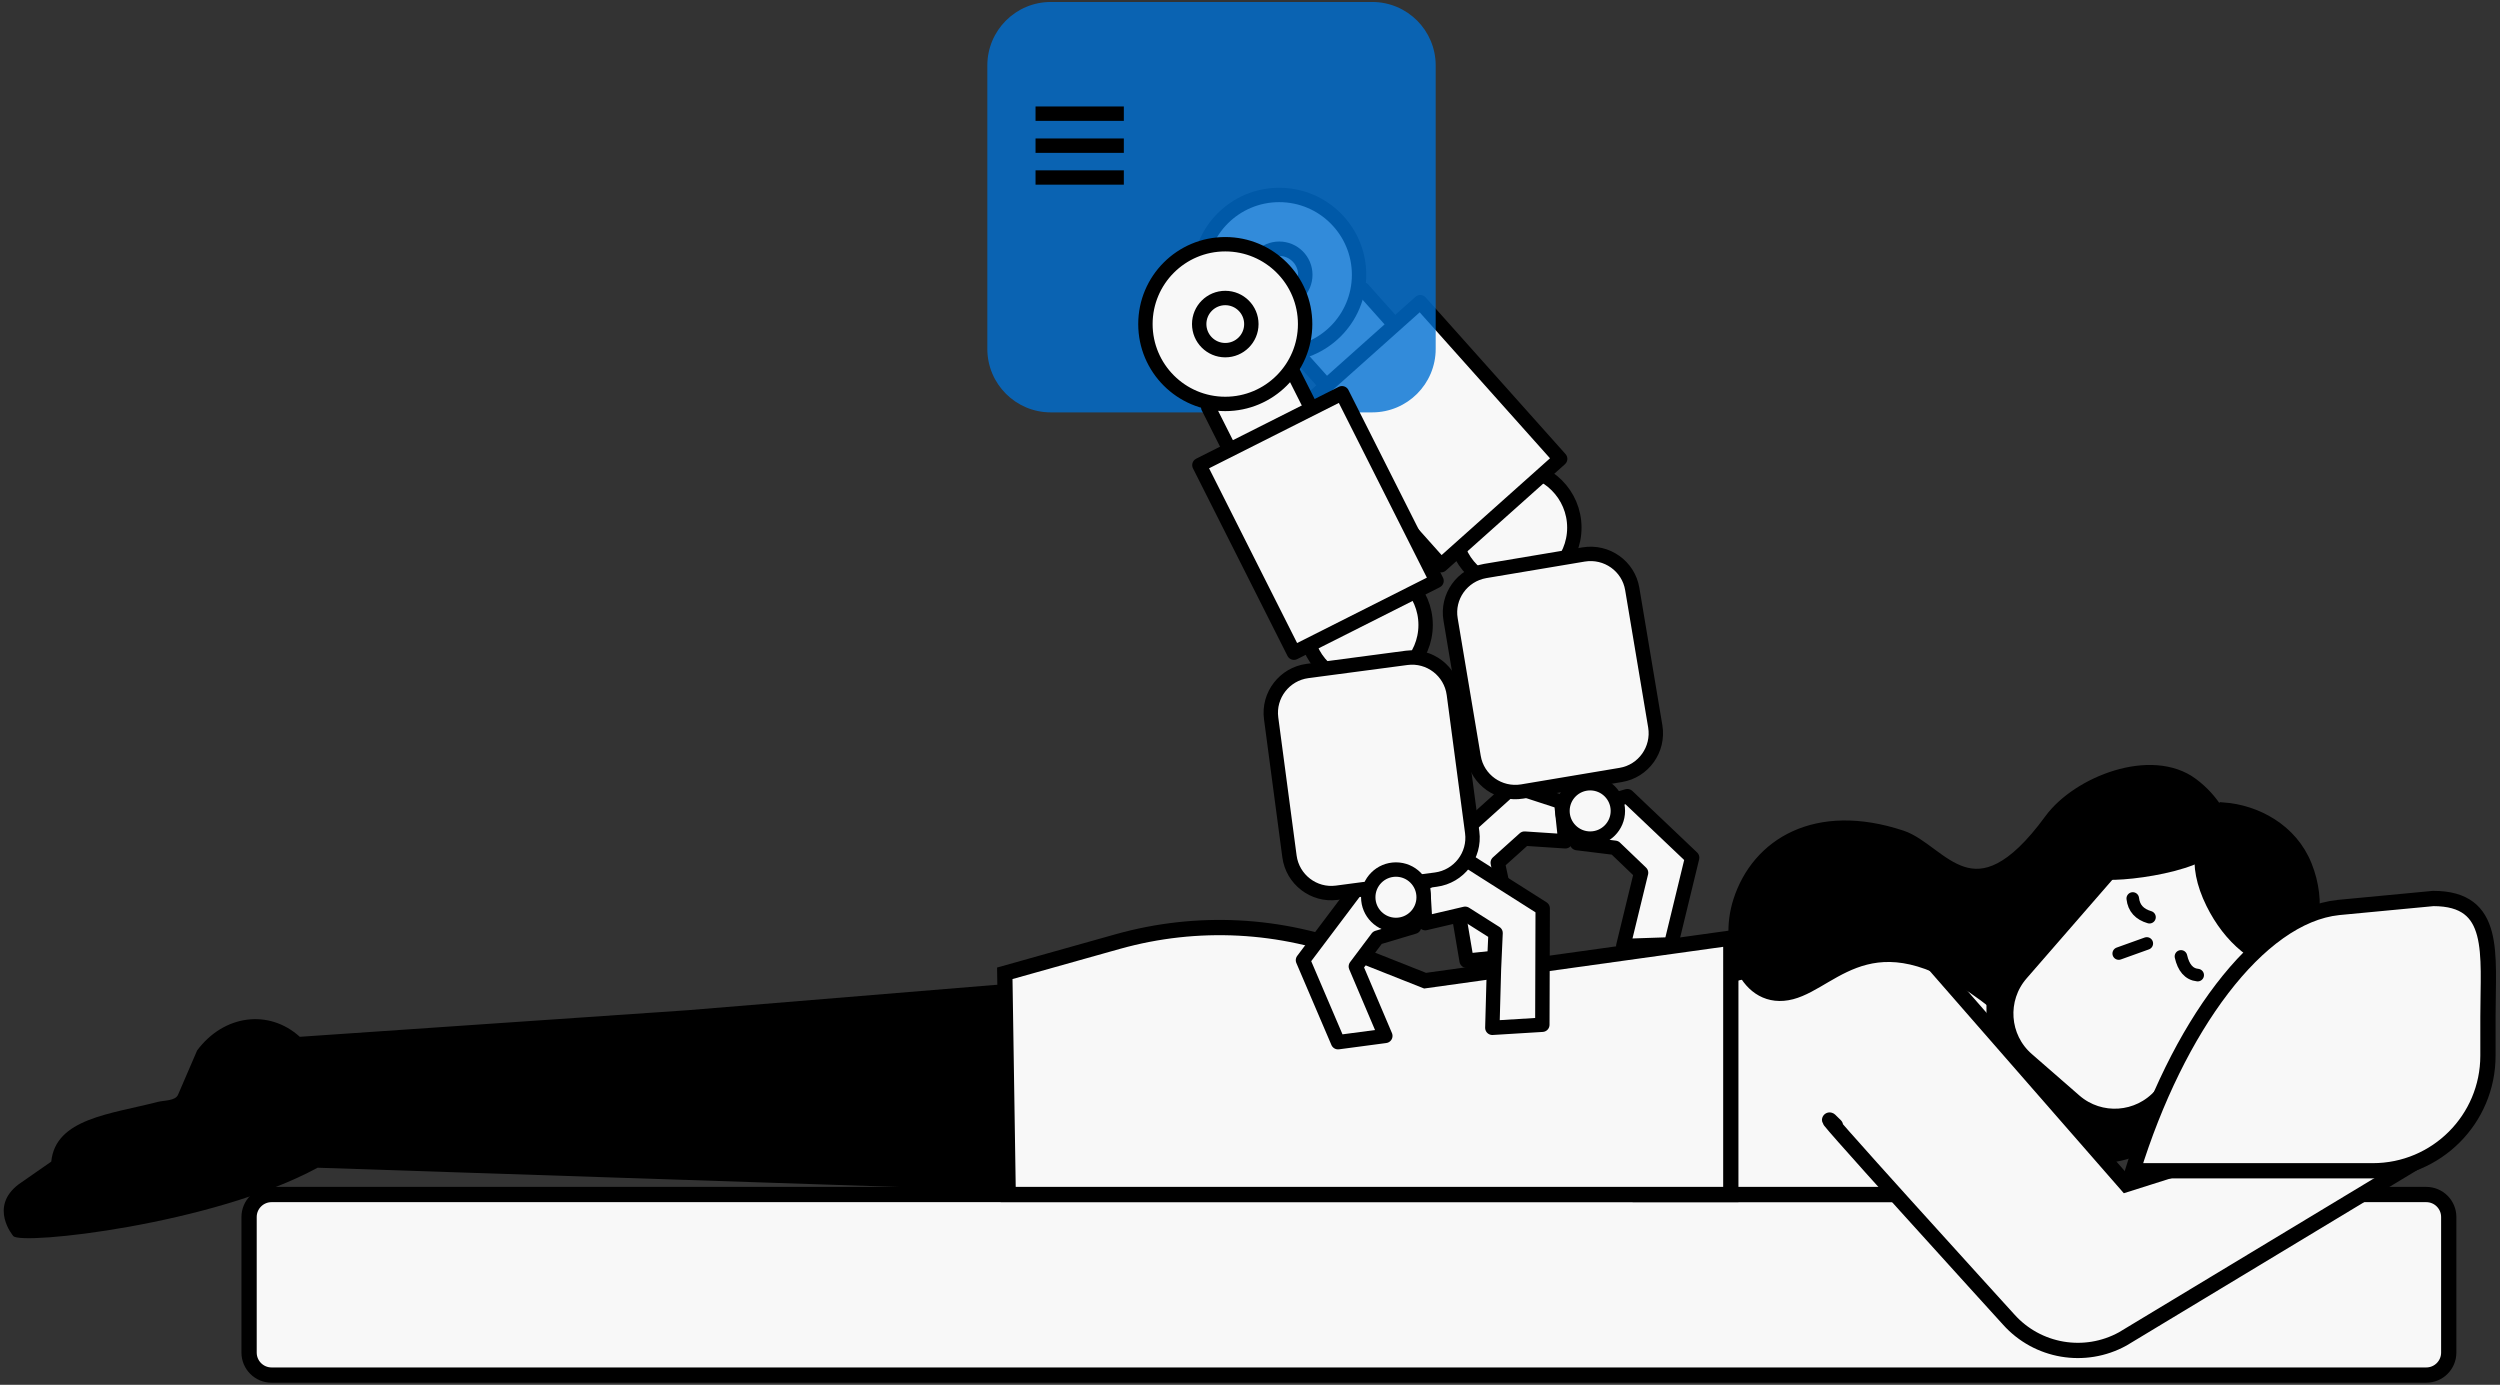
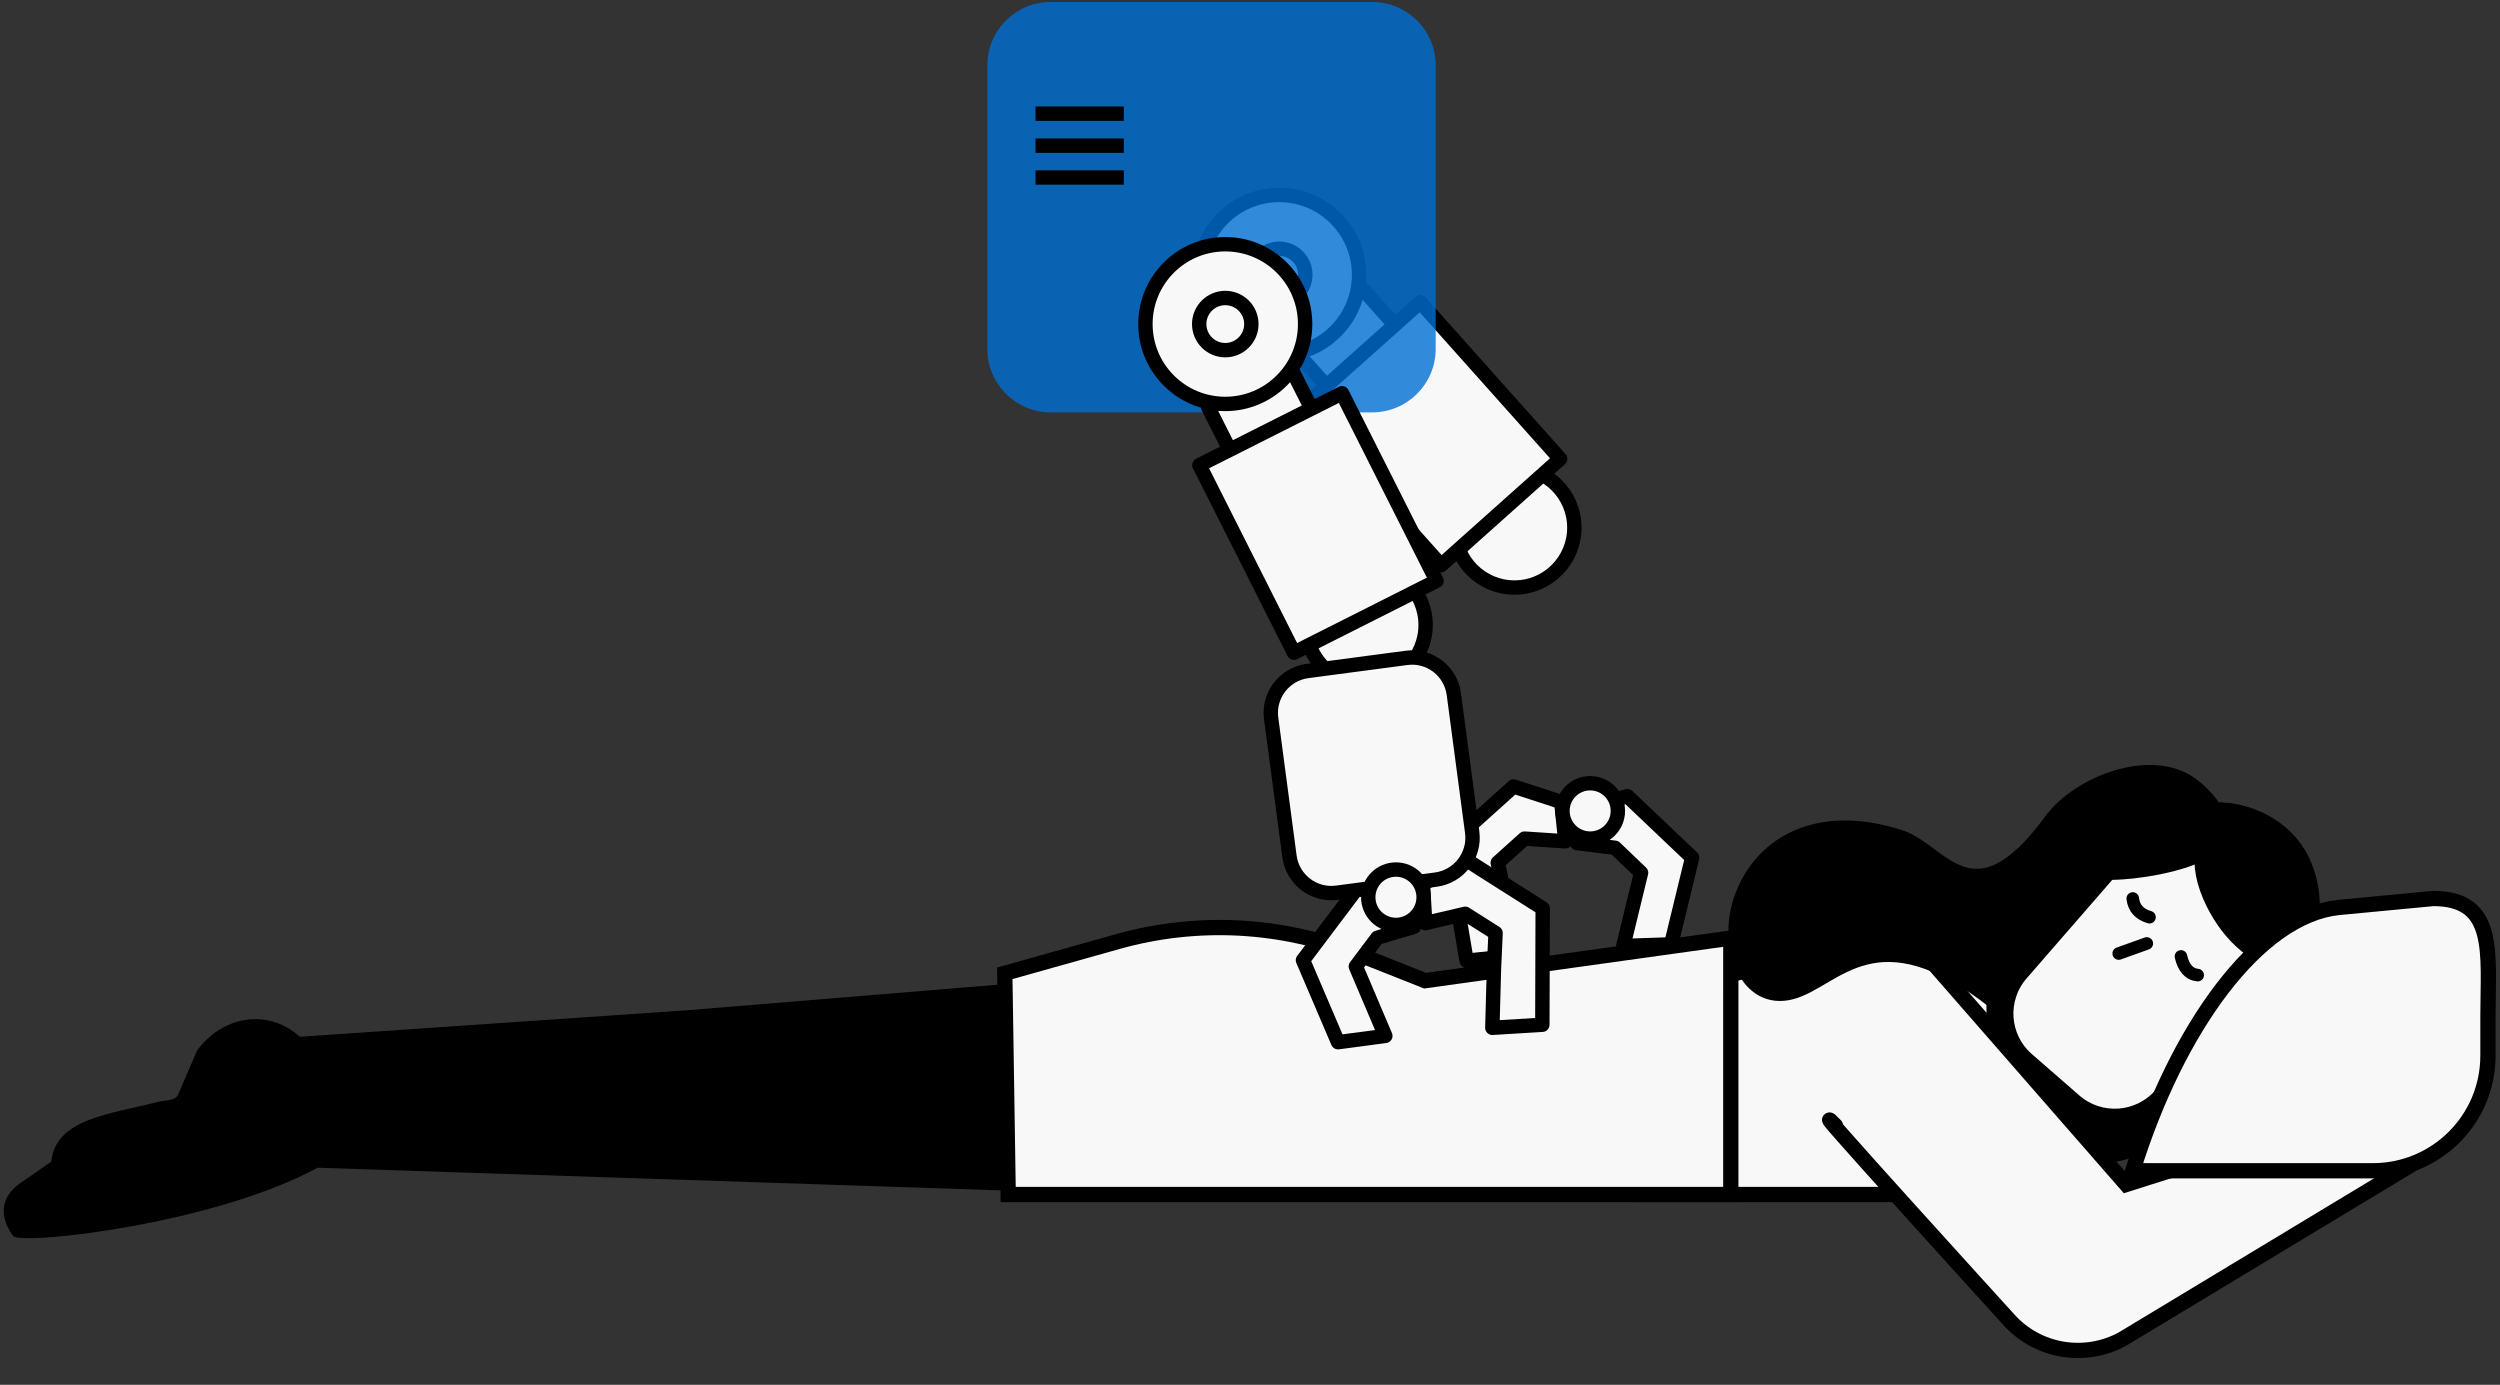
<svg xmlns="http://www.w3.org/2000/svg" version="1.1" id="Livello_1" x="0px" y="0px" viewBox="0 0 1390.1 770" style="enable-background:new 0 0 1390.1 770;" xml:space="preserve">
  <rect x="0" y="0" width="1390.1" height="770" fill="#333333" stroke="none" />
  <style type="text/css">
	.st0{opacity:0.4;fill:#E1F0FF;}
	.st1{opacity:0.78;fill:#0070D2;stroke:#FFFFFF;stroke-miterlimit:10;}
	.st2{opacity:0.78;fill:none;stroke:#FFFFFF;stroke-width:8;stroke-miterlimit:10;}
	.st3{fill:#F4F5F6;stroke:#000000;stroke-width:8;stroke-linecap:round;stroke-miterlimit:10;}
	.st4{fill:#F4F5F6;}
	.st5{fill:none;stroke:#000000;stroke-width:8;stroke-linecap:round;stroke-linejoin:round;stroke-miterlimit:10;}
	.st6{fill:none;stroke:#000000;stroke-width:8;stroke-linecap:round;stroke-miterlimit:10;}
	.st7{fill:#F4F5F6;stroke:#000000;stroke-width:8;stroke-linecap:round;stroke-linejoin:round;stroke-miterlimit:10;}
	.st8{stroke:#000000;stroke-width:8;stroke-linecap:round;stroke-linejoin:round;stroke-miterlimit:10;}
	.st9{opacity:0.78;}
	.st10{fill:#F39322;}
	.st11{stroke:#000000;stroke-width:8;stroke-linecap:round;stroke-miterlimit:10;}
	.st12{opacity:0.78;fill:#0070D2;}
	.st13{opacity:0.9;fill:#0070D2;}
	.st14{opacity:0.3;fill:#0070D2;}
	.st15{fill:url(#);stroke:#000000;stroke-width:8;stroke-linecap:round;stroke-miterlimit:10;}
	.st16{fill:none;stroke:#0070D2;stroke-width:8;stroke-linecap:round;stroke-miterlimit:10;}
	.st17{fill:none;stroke:#0070D2;stroke-width:7;stroke-linecap:round;stroke-linejoin:round;stroke-miterlimit:10;}
	.st18{fill:#0070D2;stroke:#000000;stroke-width:8;stroke-linecap:round;stroke-miterlimit:10;}
	
		.st19{fill-rule:evenodd;clip-rule:evenodd;fill:#F4F5F6;stroke:#000000;stroke-width:8;stroke-linecap:round;stroke-linejoin:round;stroke-miterlimit:10;}
	.st20{fill-rule:evenodd;clip-rule:evenodd;fill:none;stroke:#000000;stroke-width:8;stroke-linecap:round;stroke-miterlimit:10;}
	.st21{fill:#FFFFFF;stroke:#000000;stroke-width:8;stroke-linecap:round;stroke-miterlimit:10;}
	.st22{opacity:0.78;fill:none;stroke:#0070D2;stroke-width:8;stroke-miterlimit:10;}
	.st23{opacity:0.78;fill:#0070D2;stroke:#000000;stroke-width:8;stroke-miterlimit:10;}
	.st24{fill:none;stroke:#FFFFFF;stroke-width:4;stroke-miterlimit:10;}
	.st25{fill:none;stroke:#F4F5F6;stroke-width:4;stroke-miterlimit:10;}
	.st26{fill:#F4F5F6;stroke:#000000;stroke-width:8;stroke-linecap:square;stroke-miterlimit:10;}
	.st27{fill:#FFFFFF;}
	.st28{opacity:0.6;fill:#0070D2;}
	.st29{fill:none;stroke:#000000;stroke-width:8;stroke-miterlimit:10;stroke-dasharray:60.82,10.137;}
	.st30{fill:none;stroke:#000000;stroke-width:8;stroke-miterlimit:10;}
	.st31{fill:none;stroke:#000000;stroke-width:8;stroke-linecap:square;stroke-linejoin:round;stroke-miterlimit:10;}
	.st32{fill:none;stroke:#0070D2;stroke-width:8;stroke-miterlimit:10;}
	.st33{fill:#0070D2;}
	.st34{fill:none;stroke:#0070D2;stroke-width:8;stroke-linecap:round;stroke-linejoin:round;stroke-miterlimit:10;}
	.st35{fill:#FFFFFF;stroke:#FFFFFF;stroke-width:8;stroke-linecap:round;stroke-miterlimit:10;}
	.st36{clip-path:url(#SVGID_00000093175390663499956460000003694431189468620945_);}
	.st37{clip-path:url(#SVGID_00000121248899187457378440000009659371507288484023_);}
	.st38{fill:#0070D2;stroke:#0070D2;stroke-width:8;stroke-linecap:round;stroke-miterlimit:10;}
	.st39{opacity:0.4;}
	.st40{fill:#E1F0FF;}
	.st41{fill:#FFFFFF;stroke:#000000;stroke-width:8;stroke-linecap:round;stroke-linejoin:round;stroke-miterlimit:10;}
	.st42{fill:#0070D2;stroke:#000000;stroke-width:8;stroke-miterlimit:10;}
	.st43{fill:#F4F5F6;stroke:#000000;stroke-width:8;stroke-miterlimit:10;}
	.st44{fill:#F4F5F6;stroke:#1D1D1B;stroke-width:8;stroke-miterlimit:10;}
	.st45{stroke:#000000;stroke-width:8;stroke-miterlimit:10;}
	.st46{opacity:0.8;fill:#0070D2;}
	.st47{fill:#F8F8F8;stroke:#000000;stroke-width:8;stroke-linecap:round;stroke-miterlimit:10;}
	.st48{fill:#F8F8F8;stroke:#000000;stroke-width:8;stroke-linecap:square;stroke-miterlimit:10;}
	.st49{stroke:#000000;stroke-width:8.488;stroke-linecap:round;stroke-miterlimit:10;}
	.st50{fill:#F8F8F8;stroke:#000000;stroke-width:7;stroke-linecap:round;stroke-miterlimit:10;}
	.st51{opacity:0.8;}
	.st52{opacity:0.5;fill:#0070D2;}
	.st53{clip-path:url(#SVGID_00000181081288932578989910000001427718296348411555_);}
	.st54{fill:none;stroke:#000000;stroke-width:120;stroke-linecap:round;stroke-miterlimit:10;}
	.st55{fill:#F8F8F8;stroke:#000000;stroke-width:7.593;stroke-linecap:round;stroke-miterlimit:10;}
	.st56{fill:#F8F8F8;}
	.st57{fill:#F8F8F8;stroke:#000000;stroke-width:8;stroke-linecap:round;stroke-linejoin:round;stroke-miterlimit:10;}
	.st58{fill:url(#);}
	.st59{fill:none;stroke:#000000;stroke-width:6.335;stroke-linecap:round;stroke-miterlimit:10;}
	.st60{opacity:0.7;fill:#0070D2;}
	.st61{fill:#F8F8F8;stroke:#000000;stroke-width:12;stroke-linecap:round;stroke-miterlimit:10;}
	.st62{fill:none;stroke:#F8F8F8;stroke-width:8.488;stroke-linecap:round;stroke-miterlimit:10;}
	.st63{fill:#F8F8F8;stroke:#000000;stroke-width:8.278;stroke-linecap:round;stroke-miterlimit:10;}
	.st64{fill:#F8F8F8;stroke:#000000;stroke-width:8.488;stroke-linecap:round;stroke-miterlimit:10;}
	.st65{fill:#F8F8F8;stroke:#000000;stroke-width:6;stroke-linecap:round;stroke-miterlimit:10;}
	.st66{opacity:0.17;}
	.st67{stroke:#F8F8F8;stroke-width:8;stroke-linecap:round;stroke-miterlimit:10;}
	.st68{fill:#F8F8F8;stroke:#000000;stroke-width:9.262;stroke-linecap:round;stroke-miterlimit:10;}
	.st69{fill:none;stroke:#F8F8F8;stroke-width:8;stroke-linecap:round;stroke-miterlimit:10;}
	.st70{fill:none;stroke:#000000;stroke-width:82;stroke-linecap:round;stroke-miterlimit:10;}
	.st71{opacity:0.8;fill:none;stroke:#0070D2;stroke-width:12;stroke-linecap:round;stroke-miterlimit:10;}
	.st72{fill:none;stroke:#000000;stroke-width:6.675;stroke-linecap:round;stroke-miterlimit:10;}
	.st73{fill:#F8F8F8;stroke:#000000;stroke-width:7.03;stroke-linecap:round;stroke-miterlimit:10;}
	.st74{clip-path:url(#SVGID_00000018942291931599469340000017762773613827694500_);}
	.st75{stroke:#000000;stroke-width:7.87;stroke-linecap:round;stroke-miterlimit:10;}
	.st76{fill:url(#);stroke:#000000;stroke-width:8.488;stroke-linecap:round;stroke-miterlimit:10;}
	.st77{fill:#F8F8F8;stroke:#000000;stroke-width:7.588;stroke-linecap:round;stroke-miterlimit:10;}
	.st78{fill:none;stroke:#0070D2;stroke-width:5;stroke-linecap:round;stroke-miterlimit:10;}
	.st79{opacity:0.69;}
	.st80{fill:none;stroke:#F8F8F8;stroke-width:8;stroke-linecap:round;stroke-linejoin:round;stroke-miterlimit:10;}
	.st81{fill:none;stroke:#000000;stroke-width:5;stroke-linecap:round;stroke-miterlimit:10;}
</style>
  <g>
    <g>
      <rect x="730.6" y="171.7" transform="matrix(-0.746 0.666 -0.666 -0.746 1451.085 -159.679)" class="st57" width="50.9" height="50.9" />
      <circle class="st57" cx="842.1" cy="293.4" r="33.3" />
      <rect x="751.3" y="183.1" transform="matrix(-0.746 0.666 -0.666 -0.746 1549.927 -108.626)" class="st57" width="88.8" height="116.8" />
      <circle class="st57" cx="711.3" cy="152.8" r="44.4" />
      <circle class="st57" cx="711.3" cy="152.8" r="14.5" />
      <polygon class="st57" points="804.7,470.5 841.6,437.3 864.6,444.8 868.1,446 870.4,467.8 847.7,466.3 832.8,479.7 837,499.3     843.2,531.3 815.5,534.2   " />
      <polygon class="st57" points="940.9,476.9 929.2,525.1 902.6,526 912.5,485.3 898,471.4 876.9,468.8 879.6,450.1 904.9,442.7       " />
-       <path class="st57" d="M825.8,317.5l54.8-9.2c12.8-2.1,24.9,6.5,27,19.2l12.8,76.4c2.1,12.8-6.5,24.9-19.2,27l-54.8,9.2    c-12.8,2.1-24.9-6.5-27-19.2l-12.8-76.4C804.4,331.8,813,319.7,825.8,317.5z" />
      <circle class="st57" cx="884.2" cy="450.9" r="15.4" />
    </g>
    <path class="st46" d="M763,229.3H584.3c-19.5,0-35.3-15.8-35.3-35.3V36.4c0-19.5,15.8-35.3,35.3-35.3H763   c19.5,0,35.3,15.8,35.3,35.3V194C798.3,213.5,782.5,229.3,763,229.3z" />
-     <path class="st64" d="M1349.1,764.6H151c-6.9,0-12.5-5.6-12.5-12.5v-75.4c0-6.9,5.6-12.5,12.5-12.5h1198.1   c6.9,0,12.5,5.6,12.5,12.5v75.4C1361.6,759,1356,764.6,1349.1,764.6z" />
    <path d="M617.1,542.4l-234.5,19.3l-215.9,14.8c-17.1-15.5-42.2-12.4-57.1,7.6l-10.6,24.6c-1.5,3.5-7.8,3.1-11.3,4   c-26.2,6.8-56.8,9.2-59.2,33.2l-18.1,12.6c-16.8,12.7-3,28.8-3,28.8c4.4,5.2,111-6.4,169.2-38l440.5,14.6V542.4z" />
    <g>
      <path class="st49" d="M1217.3,504.6c-8,65.5-38.6,95.4-91.7,89.5" />
      <path class="st49" d="M1224.6,608.4c15.5-26,26.1-57.6,31.2-99.1c2.6-21.2-12.5-40.5-33.7-43.1c-21.2-2.6-40.5,12.5-43.1,33.7    c-7.4,60.4-31.5,57.7-49.1,55.8c-21.2-2.3-38.4,13.2-42.7,34.2C1077.1,639.6,1186.8,671.7,1224.6,608.4z" />
    </g>
    <polygon class="st64" points="911.7,664.2 1108.8,664.2 1108.8,506.1 902.9,556.4  " />
    <path class="st64" d="M1075.6,536.4l106.7,122.2l37.9-12l121.5,0.5l-161.4,97.4c-21.1,11.6-47.4,7.1-63.4-10.8   c0,0-120.8-132.8-96.3-107.8" />
    <g>
      <path class="st49" d="M1109.9,557.5c28.7,22.9,92-12.5,121.7-53.1c15.1-20.7,9.3-51.1-13-67.8c-22.3-16.7-62.8-0.9-77.9,19.8    c-43.1,59-61.7,16.8-83.6,9.5c-47.1-15.6-79.2,4.2-89.2,35.4c-8.2,25.4,3.6,56.6,28.1,50.2    C1020.4,545.1,1043.3,504.6,1109.9,557.5z" />
    </g>
    <path class="st64" d="M1153.5,612.4l-26.5-23.1c-14.2-12.3-15.7-33.9-3.3-48.1l67.3-77.4c12.3-14.2,33.9-15.7,48.1-3.3l26.5,23.1   c14.2,12.3,15.7,33.9,3.3,48.1l-67.3,77.4C1189.2,623.2,1167.7,624.7,1153.5,612.4z" />
    <line class="st50" x1="1193.7" y1="524.6" x2="1178.1" y2="530.2" />
    <path class="st49" d="M1236.1,450.4c-12,13.2-16.3,29.4-5.4,51.5c9.5,19.2,25.2,32.8,43,34.1c12-13.2,15.7-34.4,7.7-54.3   C1273.5,461.8,1253.9,451.7,1236.1,450.4z" />
    <path d="M1187.6,466.7l-19.4,22.3c16.1,1.9,71.9-6.9,64.6-22.8c-0.8-0.9-1.9-7.1-2.8-7.8C1217.5,447.5,1198.6,454.2,1187.6,466.7z" />
    <path class="st64" d="M560.6,664.2h401.8V521.6l-170,23.7l-37.6-14.9c-42.4-16.8-89.1-19.2-133.1-6.9l-63,17.7L560.6,664.2z" />
    <path class="st50" d="M1185.9,499.6c0.6,5.4,3.8,8.8,9.3,10.4" />
    <path class="st50" d="M1212.7,531.8c1.4,6.2,4.4,9.9,9.3,10.4" />
    <path class="st64" d="M1300.3,504.6l52.7-5c35.4,0,30.4,30.4,30.4,65.8V587c0,35.4-28.7,64-64,64h-133.5   C1210.5,571.5,1255.7,509.3,1300.3,504.6z" />
    <g>
      <rect x="680.6" y="212.6" transform="matrix(0.893 -0.45 0.45 0.893 -31.623 342.849)" class="st57" width="50.9" height="50.9" />
      <circle class="st57" cx="759.4" cy="347.5" r="33.3" />
      <rect x="688.5" y="232.8" transform="matrix(0.893 -0.45 0.45 0.893 -52.675 360.56)" class="st57" width="88.8" height="116.8" />
      <circle class="st57" cx="681.3" cy="180.2" r="44.4" />
      <circle class="st57" cx="681.3" cy="180.2" r="14.5" />
      <polygon class="st57" points="857.8,505.1 815.9,478.5 794.5,489.7 791.2,491.4 792.5,513.3 814.7,508.1 831.6,518.8 830.7,538.8     829.8,571.5 857.6,569.8   " />
      <polygon class="st57" points="724.5,533.9 744,579.5 770.3,576 753.9,537.4 765.9,521.4 786.3,515.3 780.6,497.4 754.4,494.2       " />
      <path class="st57" d="M782.1,365.8l-55.1,7.3c-12.8,1.7-21.9,13.5-20.2,26.3l10.2,76.8c1.7,12.8,13.5,21.9,26.3,20.2l55.1-7.3    c12.8-1.7,21.9-13.5,20.2-26.3L808.4,386C806.7,373.1,794.9,364.1,782.1,365.8z" />
      <circle class="st57" cx="776.2" cy="498.9" r="15.4" />
    </g>
    <line class="st31" x1="579.8" y1="63.2" x2="620.9" y2="63.2" />
    <line class="st31" x1="579.8" y1="81" x2="620.9" y2="81" />
    <line class="st31" x1="579.8" y1="98.7" x2="620.9" y2="98.7" />
  </g>
</svg>